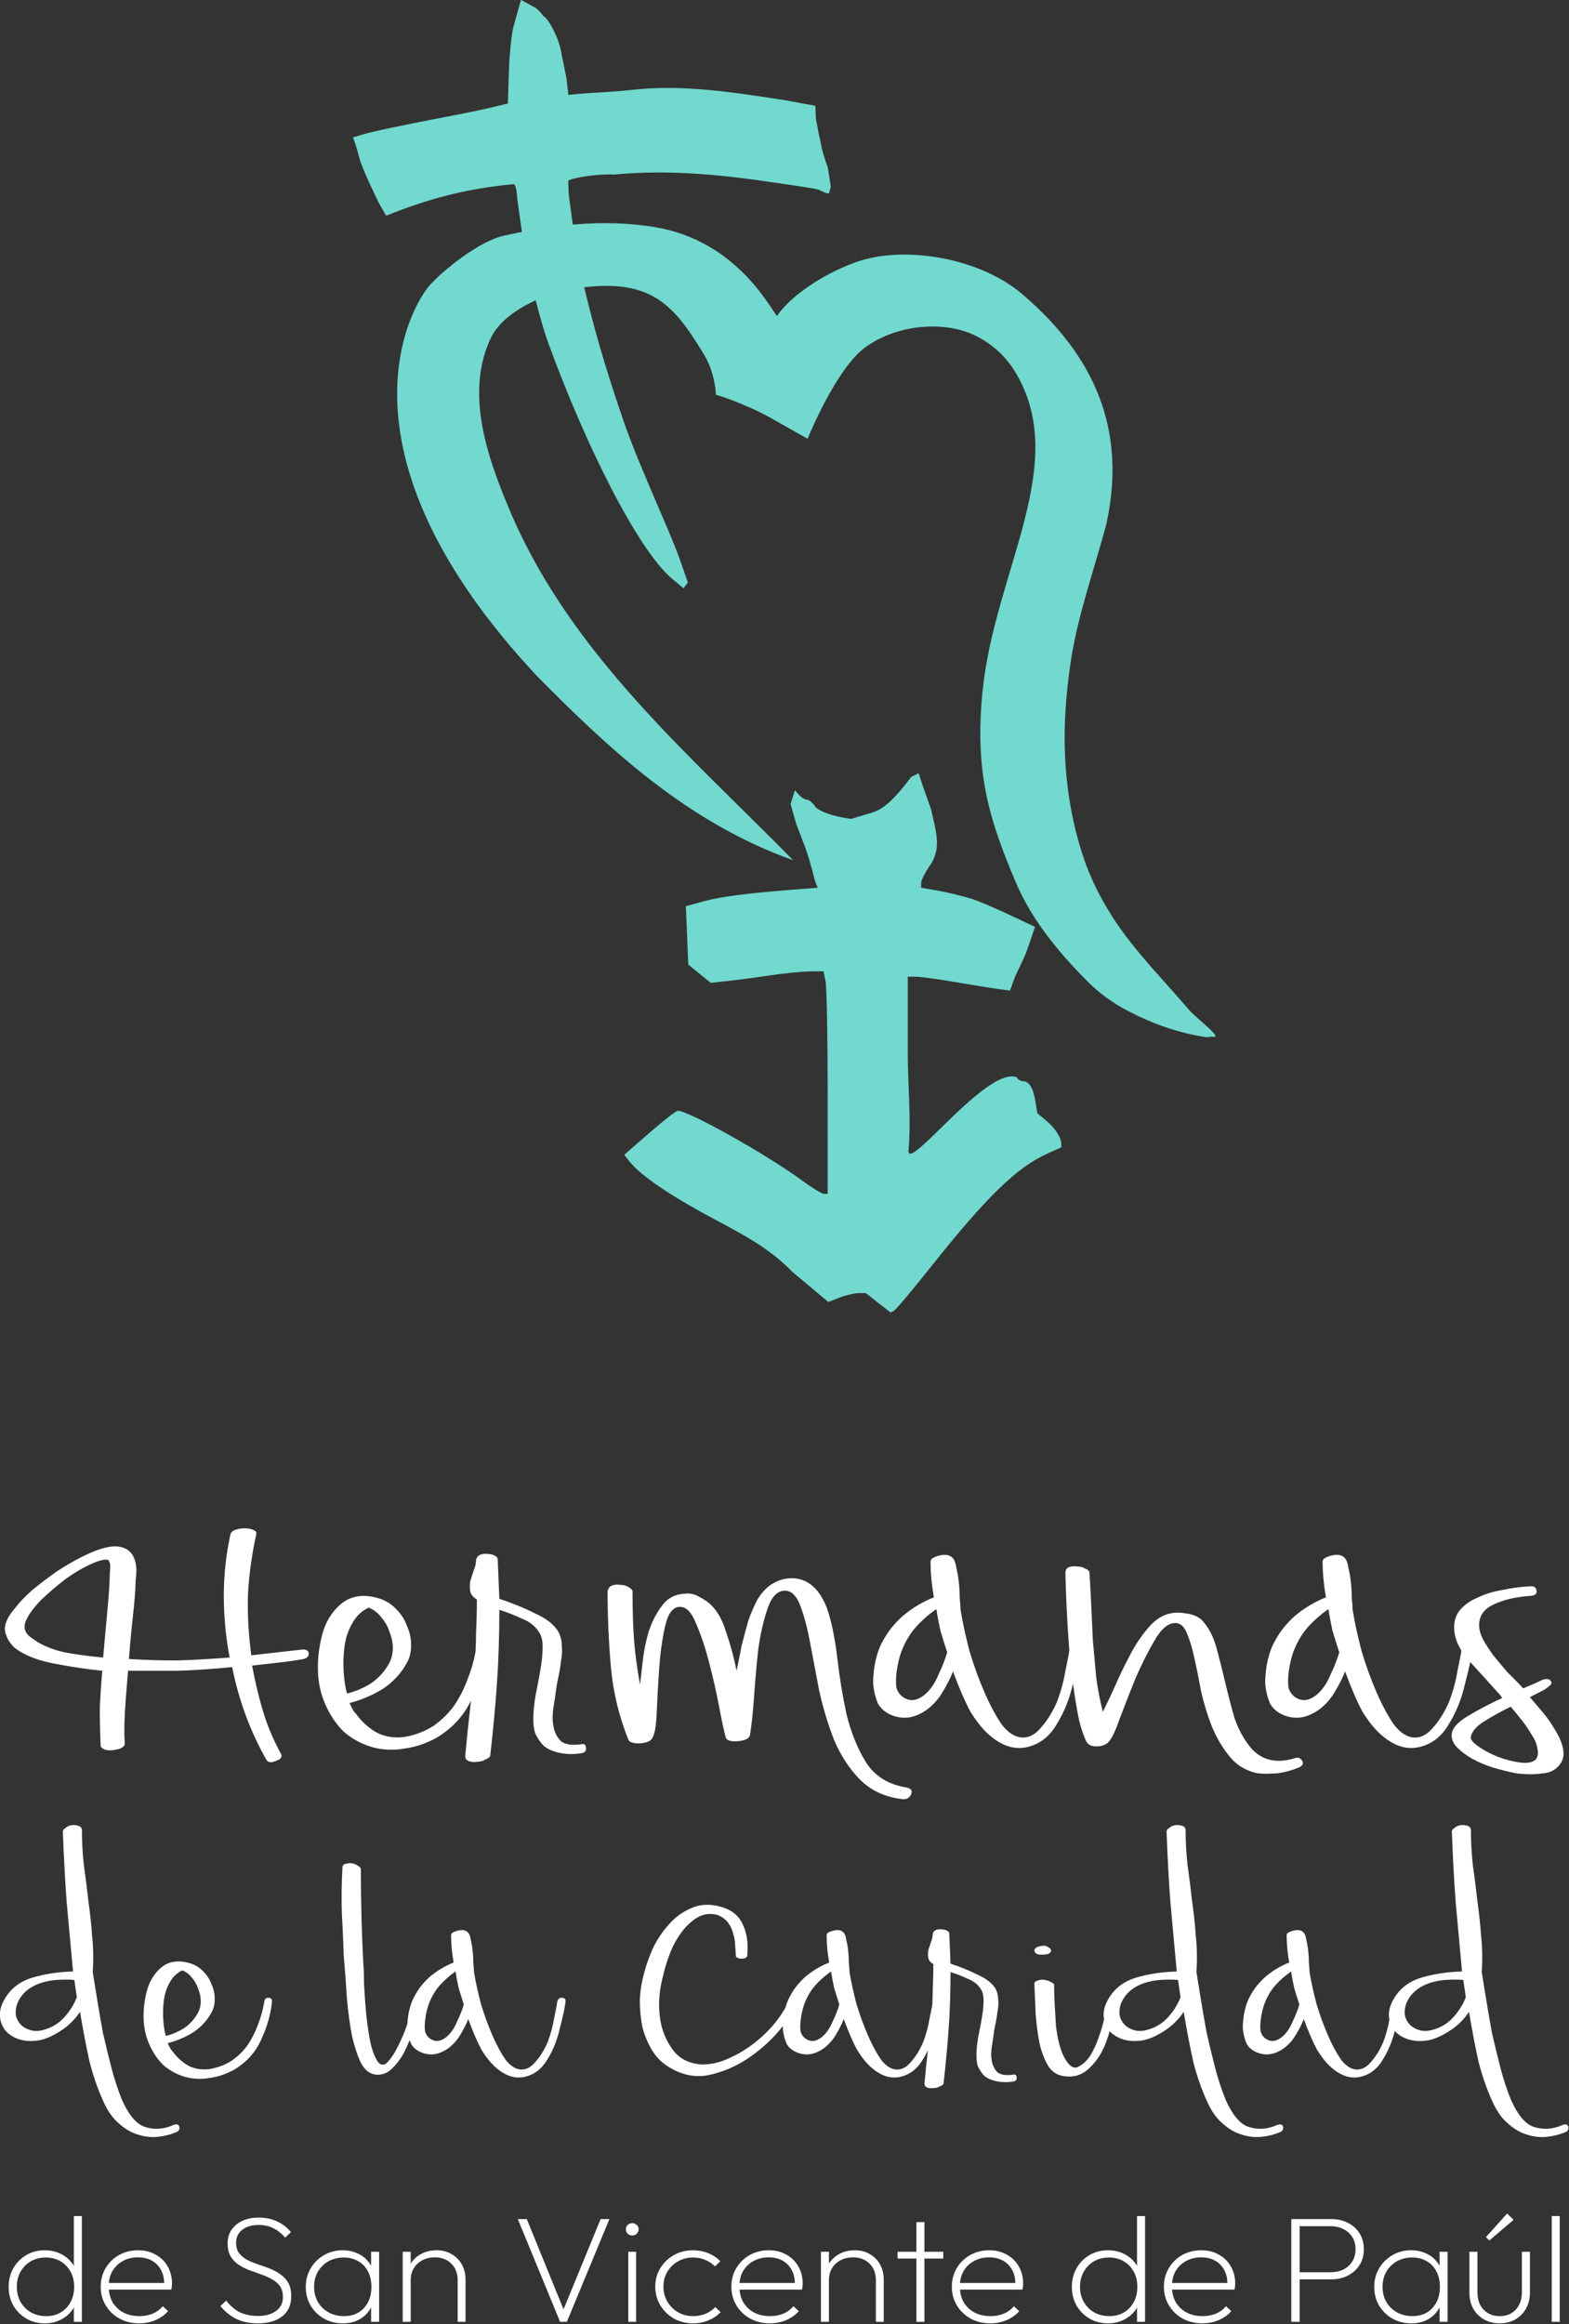
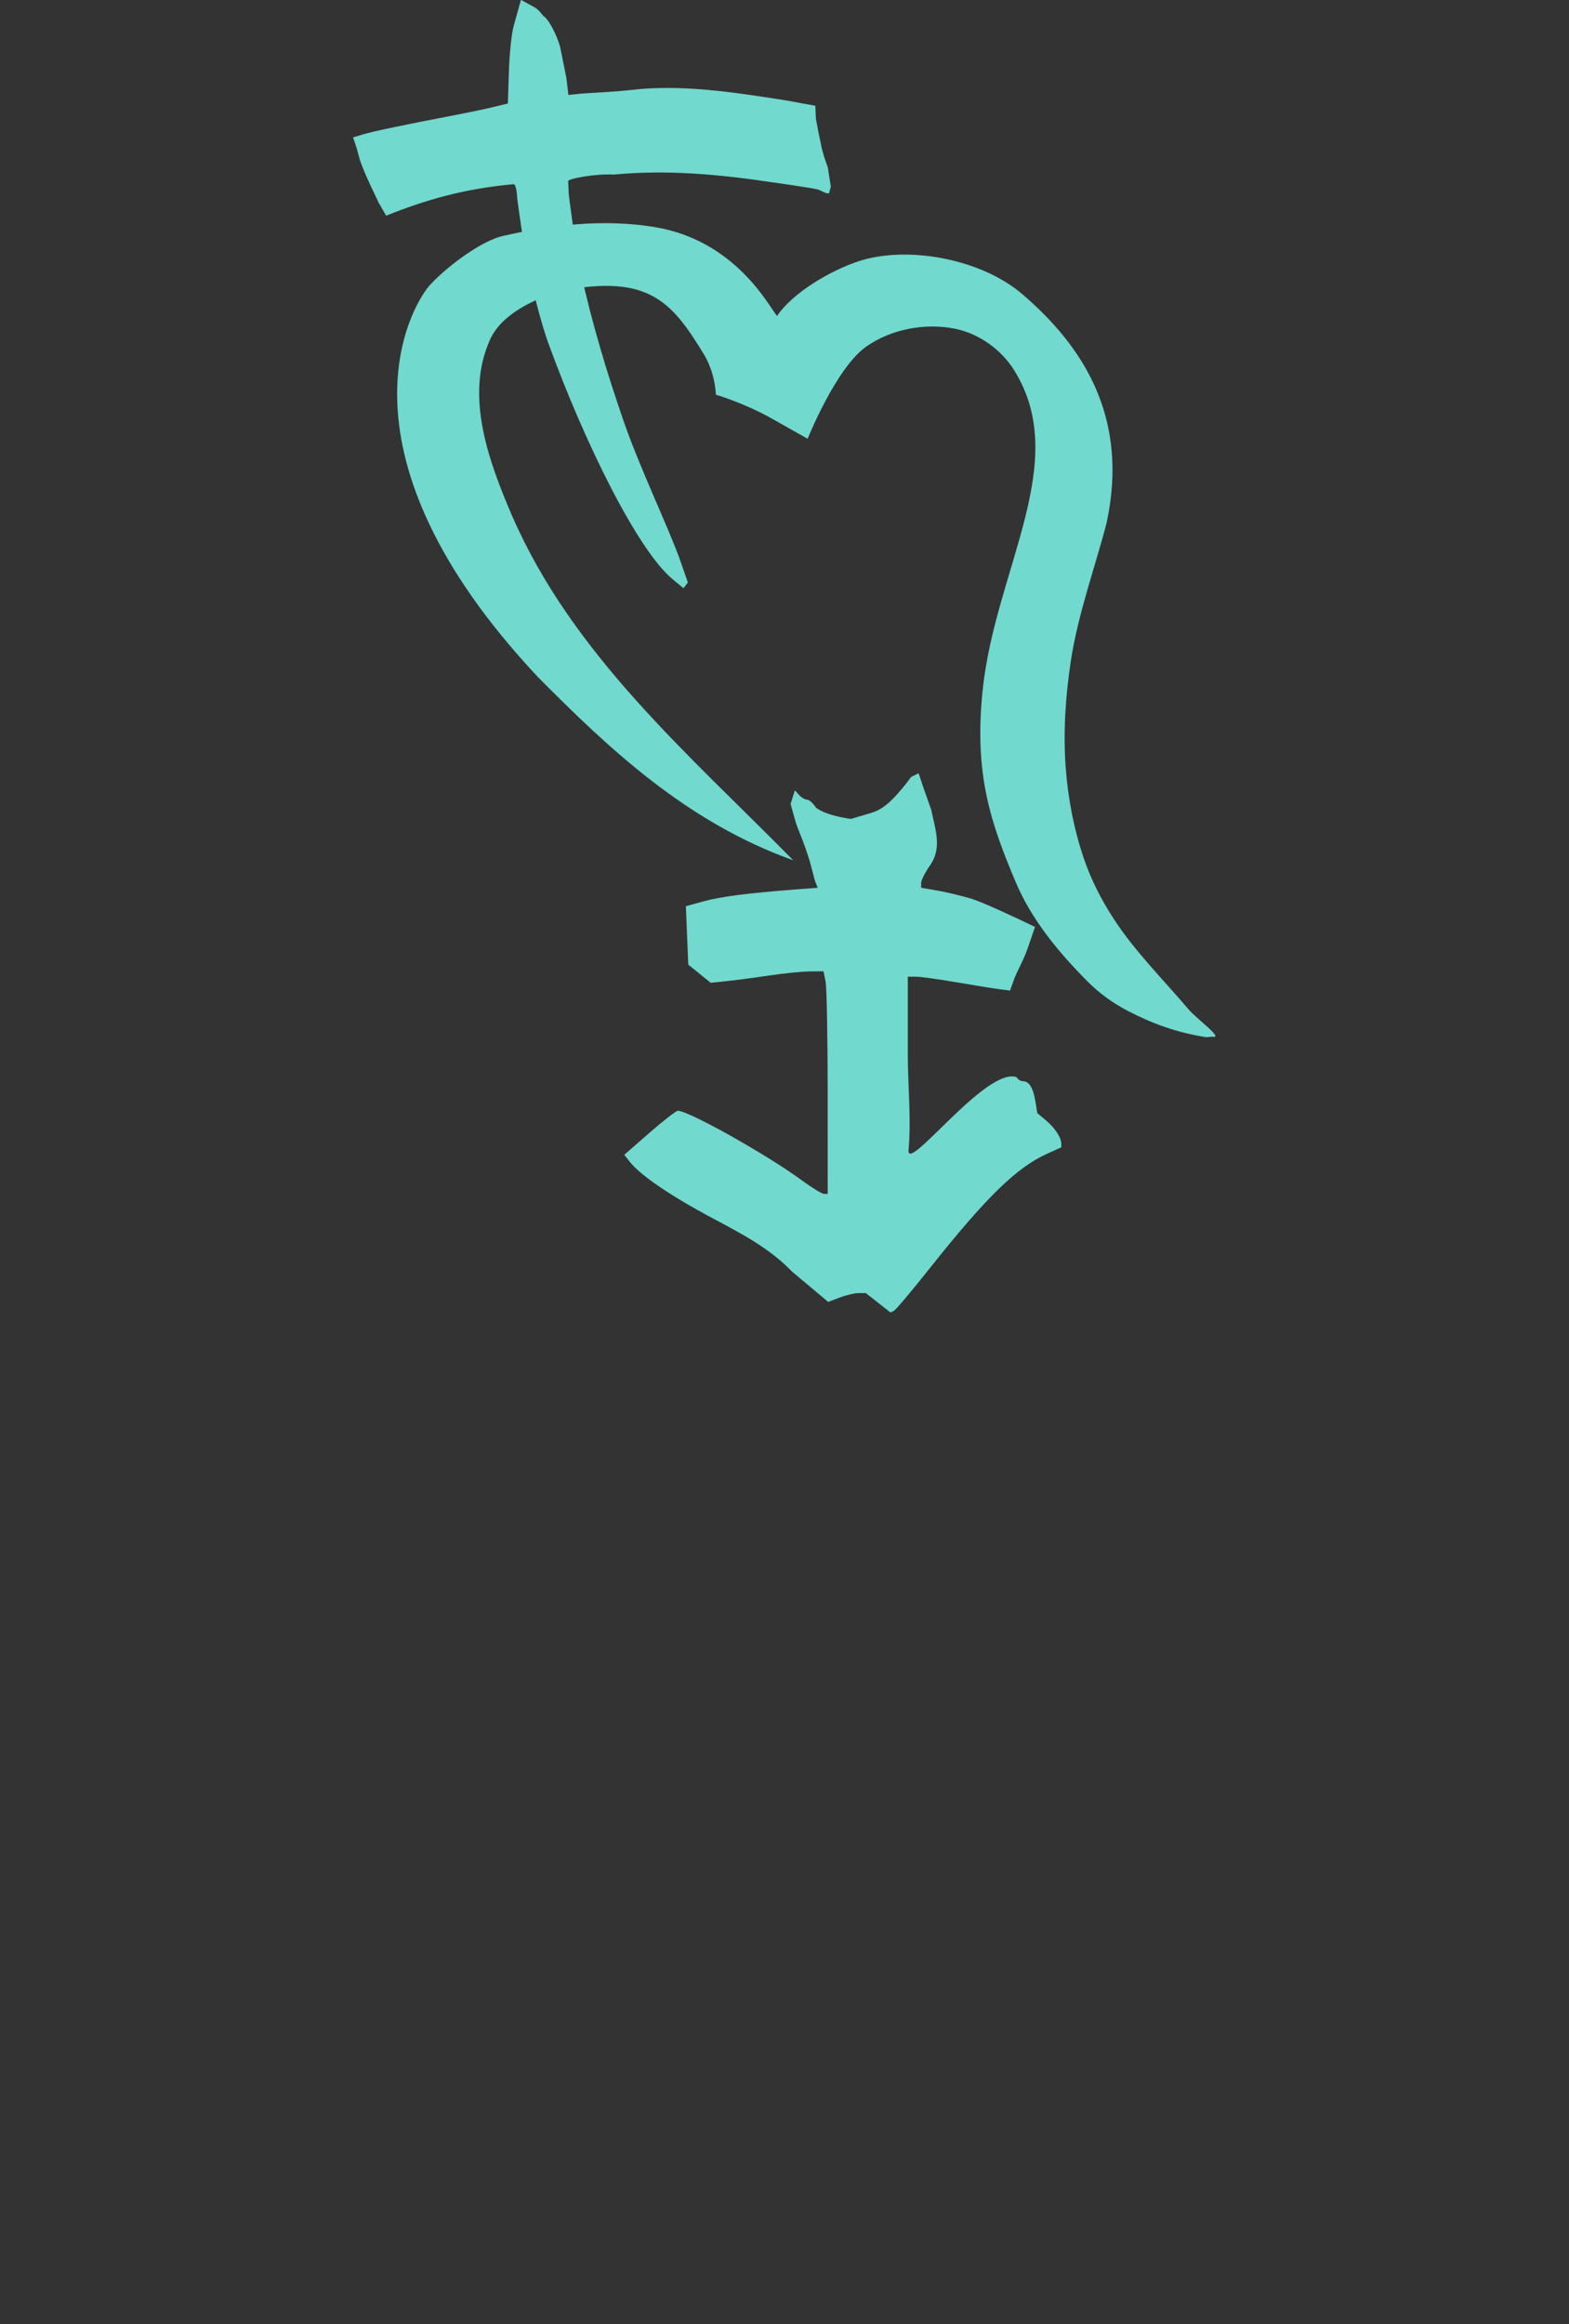
<svg xmlns="http://www.w3.org/2000/svg" xmlns:ns1="http://sodipodi.sourceforge.net/DTD/sodipodi-0.dtd" xmlns:ns2="http://www.inkscape.org/namespaces/inkscape" version="1.1" id="svg1" width="514.493" height="761.885" viewBox="0 0 514.493 761.885" ns1:docname="logotipo-hermanas-color-transparente-vertical.svg" ns2:version="1.3.2 (091e20e, 2023-11-25, custom)">
  <rect x="0" y="0" width="514.493" height="761.885" fill="#333333" stroke="none" />
  <defs id="defs1" />
  <ns1:namedview id="namedview1" pagecolor="#ffffff" bordercolor="#000000" borderopacity="0.25" ns2:showpageshadow="2" ns2:pageopacity="0.0" ns2:pagecheckerboard="true" ns2:deskcolor="#d1d1d1" ns2:zoom="0.72426352" ns2:cx="257.50296" ns2:cy="380.38641" ns2:window-width="1920" ns2:window-height="1009" ns2:window-x="-8" ns2:window-y="-8" ns2:window-maximized="1" ns2:current-layer="g1">
    <ns2:page x="0" y="0" ns2:label="1" id="page1" width="514.493" height="761.885" margin="0" bleed="0" />
  </ns1:namedview>
  <g id="g1" ns2:groupmode="layer" ns2:label="1" transform="translate(-139.604,-180.317)">
    <g id="g4" style="fill:#ffffff;fill-opacity:1">
      <path id="path1" d="m 346.434,305.211 c 3.035,-29.813 21.898,-56.098 7.836,-78.785 -3.172,-5.125 -8.567,-9 -14.297,-10.242 -7.383,-1.598 -15.996,-0.059 -22.235,4.386 -7.394,5.274 -14.336,22.606 -14.336,22.606 l -8.812,-4.969 c -6.844,-3.855 -13.738,-5.859 -13.738,-5.859 -0.364,-5.231 -2.114,-8.543 -3.063,-10.098 -7.762,-12.676 -13.426,-19.613 -34.793,-15.484 -6.953,1.988 -15.051,5.859 -17.773,12.164 -6.2,13.871 -0.192,29.957 5.418,43.062 14.933,34.371 43.523,58.754 69.214,84.84 -26.113,-9.316 -45.261,-27.359 -62.835,-45.09 -51.852,-55.289 -31.336,-90.844 -26.692,-96.187 3.231,-3.715 12.527,-11.223 18.606,-12.367 10.242,-2.297 23.656,-4.321 37.082,-2.032 19.734,3.364 27.906,19.489 29.851,21.824 4.059,-5.941 13.41,-11.261 20.086,-13.464 11.695,-3.856 29.887,-0.793 40.289,8.121 15.168,12.996 26.246,30.492 20.707,56.238 -2.594,10.09 -7.043,22.359 -8.793,33.906 -1.324,8.731 -1.922,17.657 -1.254,26.461 0.575,7.567 2.047,15.133 4.5,22.313 1.758,5.136 4.282,10.043 7.239,14.597 5.261,8.114 12.222,14.985 18.476,22.36 1.918,2.258 8.86,7.312 5.836,6.703 l -1.473,0.14 c -7.386,-1.156 -13.285,-3.359 -19.316,-6.48 -3.637,-1.883 -7.035,-4.344 -9.922,-7.25 -7.09,-7.125 -13.762,-15.172 -17.664,-24.434 -6.172,-14.644 -10.234,-26.449 -8.144,-46.98 z M 231.953,184.027 c 0,0 -0.125,-3.531 -0.926,-3.457 -12.117,1.121 -21.457,3.797 -31.312,7.75 l -1.86,-3.246 -2.148,-4.551 c -1.184,-2.503 -2.363,-5.441 -2.621,-6.527 -0.262,-1.09 -0.707,-2.641 -0.992,-3.453 l -0.524,-1.473 2.348,-0.715 c 2.477,-0.757 10.02,-2.347 21.644,-4.566 3.84,-0.734 8.583,-1.723 10.54,-2.199 l 3.562,-0.867 0.25,-7.871 c 0.137,-4.332 0.66,-9.356 1.164,-11.172 0.504,-1.813 1.121,-4.004 1.367,-4.871 l 0.446,-1.571 3.254,1.785 c 1.585,0.872 2.105,2.348 2.503,2.348 1.668,1.438 3.711,6.125 4.024,8.211 l 1.383,6.852 0.496,4.183 2.953,-0.297 c 1.625,-0.164 7.828,-0.41 12.164,-0.89 12.59,-1.535 25.703,0.562 38.203,2.496 l 7.426,1.359 0.137,3.156 0.734,3.934 c 0.687,2.746 0.445,3.289 2.211,8.094 l 0.726,4.73 -0.41,1.496 c -0.156,0.575 -2.136,-0.633 -2.8,-0.832 -0.668,-0.195 -5.473,-0.953 -10.676,-1.683 -13.157,-1.989 -26.227,-3.239 -39.492,-1.973 -4.547,-0.254 -11.25,0.996 -11.223,1.613 l 0.133,3.192 c 0,0 1.574,12.918 2.976,19.277 2.723,12.367 6.375,24.559 10.528,36.563 4.058,11.734 11.297,26.703 14.027,34.566 l 1.777,5.117 -0.539,0.695 -0.535,0.7 -2.656,-2.188 c -8.524,-7.023 -21.535,-33.195 -30.61,-58.105 -1.527,-4.199 -3.543,-11.84 -4.832,-17.867 -1.257,-5.86 -2.82,-17.743 -2.82,-17.743 z m 125.5,184.688 c -0.883,2.566 -2.664,5.73 -3.23,7.305 l -1.032,2.859 -2.515,-0.317 c -1.387,-0.175 -6.156,-0.945 -10.602,-1.707 -4.445,-0.765 -8.972,-1.39 -10.058,-1.39 h -1.973 v 20.113 c 0.094,7.246 0.824,15.274 0.187,22.5 -0.535,6.086 19.211,-20.668 26.61,-17.883 0.258,0.543 0.972,0.989 1.586,0.989 1.48,0 2.496,1.703 3.027,5.066 l 0.438,2.758 2.203,1.859 c 2.207,1.863 3.715,4.192 3.715,5.738 v 0.825 l -3.43,1.547 c -7.578,3.421 -14.992,10.644 -28.934,28.195 -4.386,5.527 -8.355,10.234 -8.816,10.465 l -0.84,0.414 -3.039,-2.383 -3.039,-2.387 h -1.785 c -0.981,0 -3.059,0.489 -4.617,1.086 l -2.836,1.086 -8.891,-7.445 c -5.605,-5.817 -12.457,-9.348 -19.57,-13.141 -10.426,-5.562 -17.754,-10.562 -20.399,-13.922 l -1.316,-1.675 6.203,-5.415 c 3.41,-2.98 6.551,-5.417 6.973,-5.417 2.664,0 21.847,10.757 30.465,17.082 2.515,1.847 4.988,3.363 5.488,3.363 h 0.914 l -0.004,-24.895 c -0.004,-13.695 -0.238,-26.011 -0.52,-27.371 l -0.507,-2.472 -3.383,0.027 c -1.86,0.016 -6.34,0.461 -9.949,1 -3.614,0.539 -8.332,1.164 -10.489,1.39 l -3.922,0.411 -2.761,-2.235 -2.762,-2.238 -0.594,-14.367 4.363,-1.199 c 4.208,-1.157 10.825,-2.012 22.524,-2.911 l 5.543,-0.425 -0.574,-1.461 c -0.301,-0.762 -0.434,-1.727 -1.434,-5.219 -1.461,-4.824 -2.941,-7.824 -3.414,-9.5 l -1.246,-4.418 0.527,-1.68 0.528,-1.683 1.046,1.152 c 0.579,0.633 1.461,1.152 1.965,1.152 0.504,0 1.481,0.879 2.172,1.95 2.145,1.648 5.996,2.382 8.61,2.777 l 5.046,-1.5 c 3.477,-1.031 5.985,-4.094 8.258,-6.852 l 1.524,-1.98 1.82,-0.906 c 0.961,3.019 2.039,6 3.105,8.984 1,4.961 2.75,9.363 -0.351,13.754 -1.172,1.687 -2.133,3.598 -2.133,4.246 v 1.184 l 3.981,0.683 c 2.187,0.379 6.062,1.313 8.613,2.078 3.418,1.192 10.18,4.336 15.418,6.871 z" style="fill:#71d9ce;fill-opacity:1;fill-rule:nonzero;stroke:none" transform="scale(1.333)" />
-       <path id="path2" d="m 127.539,620.254 c 0.313,1.93 0.676,4.18 1.094,6.754 0.418,2.57 0.887,5.281 1.406,8.129 0.625,2.758 1.305,5.558 2.031,8.406 0.731,2.848 1.618,5.559 2.66,8.133 1.77,3.949 3.75,6.199 5.938,6.75 2.187,0.644 4.43,0.461 6.723,-0.551 0.73,-0.273 1.199,-0.184 1.406,0.277 0.207,0.551 0.051,1.012 -0.469,1.379 -1.457,0.641 -3.023,1.055 -4.687,1.239 -1.668,0.183 -3.336,0 -5.004,-0.551 -1.563,-0.457 -3.075,-1.332 -4.532,-2.617 -1.46,-1.196 -2.71,-2.895 -3.753,-5.102 -1.457,-3.121 -2.657,-6.523 -3.594,-10.195 -0.832,-3.77 -1.613,-7.856 -2.344,-12.266 -1.355,2.02 -3.023,3.629 -5.004,4.824 -1.875,1.192 -3.594,1.926 -5.156,2.203 -1.774,0.278 -3.387,0.184 -4.848,-0.277 -1.351,-0.457 -2.449,-1.148 -3.281,-2.066 -0.832,-1.008 -1.301,-2.203 -1.406,-3.582 -0.106,-1.379 0.312,-2.848 1.25,-4.411 1.461,-2.48 3.699,-4.179 6.722,-5.097 3.125,-0.922 6.461,-1.426 10.004,-1.516 -0.523,-5.699 -1.043,-11.394 -1.566,-17.09 -0.414,-5.699 -0.727,-11.484 -0.938,-17.367 0,-0.273 0.211,-0.551 0.625,-0.824 0.418,-0.367 0.887,-0.598 1.411,-0.691 0.625,-0.09 1.195,-0.043 1.718,0.14 0.52,0.09 0.832,0.41 0.938,0.965 0,2.938 0.156,5.832 0.469,8.68 0.418,2.847 0.781,5.742 1.093,8.683 0.418,2.848 0.731,5.742 0.938,8.684 0.312,2.937 0.363,5.926 0.156,8.957 z m -4.531,1.93 c -1.356,-0.094 -2.762,-0.094 -4.223,0 -1.457,0.089 -2.863,0.367 -4.219,0.824 -2.812,1.012 -4.691,2.711 -5.628,5.101 -0.313,0.918 -0.415,1.836 -0.313,2.754 0.211,0.922 0.625,1.703 1.25,2.344 0.625,0.645 1.461,1.102 2.504,1.379 1.039,0.277 2.238,0.184 3.594,-0.277 1.769,-0.551 3.281,-1.516 4.531,-2.891 1.355,-1.473 2.398,-3.125 3.129,-4.965 z m 48.609,5.511 c -0.312,3.032 -1.199,6.11 -2.656,9.235 -1.356,3.031 -3.543,5.465 -6.566,7.304 -1.981,1.102 -4.012,1.789 -6.094,2.067 -2.086,0.367 -4.117,0.273 -6.098,-0.278 -1.875,-0.55 -3.594,-1.468 -5.156,-2.753 -1.461,-1.379 -2.66,-3.125 -3.598,-5.239 -0.937,-2.113 -1.406,-4.41 -1.406,-6.89 0,-2.481 0.367,-4.871 1.094,-7.168 0.73,-2.114 1.929,-3.813 3.597,-5.098 1.77,-1.285 3.957,-1.563 6.563,-0.828 1.355,0.367 2.504,1.058 3.441,2.07 0.938,0.918 1.614,1.973 2.032,3.168 0.519,1.102 0.781,2.297 0.781,3.582 0,1.289 -0.262,2.391 -0.781,3.309 -1.043,1.929 -2.5,3.539 -4.379,4.824 -1.875,1.195 -4.012,2.113 -6.407,2.754 0.207,0.461 0.414,0.875 0.625,1.242 0.207,0.367 0.418,0.645 0.625,0.828 1.145,1.559 2.5,2.754 4.063,3.582 1.562,0.735 3.285,0.965 5.16,0.688 1.981,-0.367 3.75,-1.055 5.313,-2.067 1.562,-1.101 2.867,-2.386 3.91,-3.859 1.039,-1.563 1.875,-3.215 2.5,-4.961 0.73,-1.836 1.25,-3.719 1.562,-5.648 0.106,-0.739 0.469,-1.059 1.094,-0.965 0.625,0 0.887,0.367 0.781,1.101 z m -18.133,2.481 c 0.418,-0.828 0.629,-1.746 0.629,-2.758 0,-1.008 -0.211,-2.02 -0.629,-3.031 -0.312,-1.012 -0.832,-1.93 -1.562,-2.754 -0.625,-0.828 -1.406,-1.426 -2.344,-1.793 -1.355,0.644 -2.394,1.652 -3.125,3.031 -0.73,1.285 -1.199,2.711 -1.406,4.274 -0.211,1.562 -0.262,3.167 -0.156,4.824 0.101,1.558 0.312,2.894 0.625,3.996 1.562,-0.367 3.074,-1.012 4.531,-1.93 1.461,-1.012 2.605,-2.297 3.437,-3.859 z m 35.797,-14.059 c -0.105,-3.488 -0.261,-6.98 -0.469,-10.472 -0.105,-3.493 -0.054,-7.168 0.157,-11.024 0,-0.555 0.258,-0.875 0.781,-0.965 0.52,-0.183 1.043,-0.23 1.562,-0.14 0.52,0.093 0.989,0.277 1.407,0.55 0.523,0.278 0.781,0.598 0.781,0.965 0,3.953 0.055,7.903 0.156,11.856 0.106,3.855 0.262,7.761 0.469,11.711 0.105,1.011 0.156,2.574 0.156,4.687 0.106,2.02 0.262,4.227 0.469,6.613 0.211,2.297 0.523,4.594 0.938,6.891 0.417,2.207 1.042,4 1.878,5.375 0.52,0.828 1.196,1.059 2.032,0.691 0.73,-0.644 1.457,-1.562 2.187,-2.757 0.731,-1.286 1.406,-2.664 2.031,-4.133 0.625,-1.473 1.149,-2.942 1.563,-4.41 0.418,-1.563 0.73,-2.895 0.937,-3.996 0.106,-0.739 0.469,-1.059 1.098,-0.965 0.727,0.09 0.988,0.457 0.781,1.101 -0.211,1.196 -0.625,2.848 -1.254,4.961 -0.519,2.02 -1.25,4.043 -2.187,6.063 -0.832,1.929 -1.926,3.586 -3.281,4.961 -1.25,1.379 -2.711,1.976 -4.375,1.793 -1.461,-0.184 -2.66,-1.149 -3.598,-2.895 -0.832,-1.746 -1.562,-3.949 -2.188,-6.613 -0.519,-2.758 -0.937,-5.836 -1.25,-9.235 -0.207,-3.492 -0.468,-7.027 -0.781,-10.613 z m 50.176,25.496 c -1.355,2.391 -3.23,3.86 -5.629,4.41 -2.398,0.551 -4.793,-0.23 -7.191,-2.343 -1.145,-1.008 -2.293,-2.434 -3.438,-4.27 -1.043,-1.93 -2.137,-4.457 -3.281,-7.582 -0.523,1.289 -1.148,2.527 -1.875,3.723 -0.629,1.101 -1.41,2.066 -2.348,2.894 -0.937,0.828 -1.98,1.422 -3.125,1.789 -1.144,0.371 -2.343,0.371 -3.593,0 -1.461,-0.457 -2.504,-1.238 -3.129,-2.339 -0.52,-1.196 -0.832,-2.481 -0.938,-3.86 0,-1.469 0.156,-2.894 0.469,-4.273 0.312,-1.379 0.73,-2.528 1.25,-3.446 0.941,-1.836 2.242,-3.492 3.91,-4.961 1.77,-1.468 3.699,-2.617 5.781,-3.445 -0.207,-1.195 -0.363,-2.344 -0.468,-3.445 -0.102,-1.102 -0.157,-2.203 -0.157,-3.309 0,-0.457 0.575,-0.824 1.719,-1.101 1.148,-0.278 1.981,-0.09 2.504,0.55 0.312,0.368 0.52,0.965 0.625,1.793 0.207,0.825 0.363,1.747 0.469,2.754 0.101,0.922 0.156,1.887 0.156,2.895 0.102,0.918 0.156,1.656 0.156,2.207 0.418,2.48 0.988,5.098 1.719,7.855 0.832,2.754 1.769,5.329 2.812,7.715 1.043,2.391 2.137,4.41 3.286,6.067 1.25,1.562 2.55,2.343 3.906,2.343 1.25,0 2.394,-0.644 3.437,-1.929 1.149,-1.289 2.137,-2.895 2.973,-4.825 0.727,-1.929 1.25,-3.859 1.563,-5.789 0.414,-1.929 0.675,-3.308 0.781,-4.132 0.207,-0.739 0.625,-1.059 1.25,-0.965 0.625,0 0.887,0.367 0.781,1.101 -0.207,1.563 -0.676,3.723 -1.406,6.477 -0.625,2.758 -1.617,5.238 -2.969,7.441 z m -29.074,-13.918 c -0.211,0.461 -0.418,1.102 -0.625,1.93 -0.211,0.828 -0.367,1.699 -0.469,2.617 -0.105,0.918 -0.105,1.793 0,2.621 0.207,0.735 0.625,1.332 1.25,1.789 0.832,0.551 1.668,0.692 2.5,0.414 0.832,-0.277 1.617,-0.828 2.344,-1.652 0.73,-0.828 1.355,-1.887 1.875,-3.172 0.625,-1.285 1.148,-2.617 1.566,-3.996 -0.418,-1.285 -0.836,-2.617 -1.254,-3.996 -0.312,-1.379 -0.57,-2.758 -0.781,-4.133 -1.457,1.008 -2.762,2.156 -3.906,3.445 -1.043,1.192 -1.875,2.571 -2.5,4.133 z m 75.34,-11.578 c 0,-0.64 -0.055,-1.422 -0.157,-2.34 0,-1.011 -0.156,-1.976 -0.468,-2.894 -0.211,-1.012 -0.625,-1.93 -1.25,-2.758 -0.625,-0.828 -1.512,-1.469 -2.66,-1.93 -1.77,-0.457 -3.438,-0.23 -5,0.692 -1.461,0.918 -2.762,2.156 -3.907,3.718 -1.148,1.563 -2.086,3.309 -2.816,5.239 -0.727,1.929 -1.25,3.629 -1.563,5.097 -1.043,3.77 -1.3,7.399 -0.781,10.887 0.418,2.758 1.461,5.285 3.125,7.582 1.668,2.203 4.066,3.399 7.192,3.582 2.187,0 4.374,-0.504 6.566,-1.515 2.293,-1.012 4.426,-2.297 6.406,-3.86 1.981,-1.562 3.699,-3.262 5.16,-5.097 1.457,-1.84 2.551,-3.629 3.282,-5.375 0.418,-0.461 0.832,-0.598 1.25,-0.415 0.523,0.094 0.73,0.461 0.625,1.102 -0.731,1.93 -2.188,4.227 -4.375,6.891 -2.188,2.574 -4.793,4.871 -7.817,6.89 -2.918,1.93 -6.097,3.262 -9.535,3.996 -3.332,0.645 -6.617,-0.043 -9.848,-2.066 -1.668,-1.012 -3.019,-2.387 -4.062,-4.133 -1.043,-1.746 -1.824,-3.629 -2.344,-5.652 -0.418,-2.113 -0.625,-4.317 -0.625,-6.613 0.102,-2.297 0.469,-4.547 1.094,-6.754 0.414,-1.653 1.094,-3.582 2.031,-5.789 1.043,-2.204 2.344,-4.18 3.906,-5.926 1.563,-1.836 3.442,-3.215 5.629,-4.133 2.188,-1.012 4.688,-1.102 7.5,-0.277 2.504,0.734 4.223,2.16 5.16,4.273 1.043,2.113 1.407,4.731 1.094,7.856 -0.312,0.46 -0.887,0.644 -1.719,0.55 -0.73,-0.09 -1.093,-0.367 -1.093,-0.828 z m 46.109,25.496 c -1.355,2.391 -3.23,3.86 -5.625,4.41 -2.398,0.551 -4.797,-0.23 -7.191,-2.343 -1.149,-1.008 -2.293,-2.434 -3.438,-4.27 -1.043,-1.93 -2.137,-4.457 -3.285,-7.582 -0.52,1.289 -1.145,2.527 -1.875,3.723 -0.625,1.101 -1.406,2.066 -2.344,2.894 -0.937,0.828 -1.98,1.422 -3.125,1.789 -1.148,0.371 -2.347,0.371 -3.597,0 -1.457,-0.457 -2.5,-1.238 -3.125,-2.339 -0.52,-1.196 -0.832,-2.481 -0.938,-3.86 0,-1.469 0.156,-2.894 0.469,-4.273 0.312,-1.379 0.73,-2.528 1.25,-3.446 0.937,-1.836 2.242,-3.492 3.906,-4.961 1.774,-1.468 3.699,-2.617 5.785,-3.445 -0.207,-1.195 -0.363,-2.344 -0.469,-3.445 -0.105,-1.102 -0.156,-2.203 -0.156,-3.309 0,-0.457 0.574,-0.824 1.719,-1.101 1.145,-0.278 1.98,-0.09 2.5,0.55 0.312,0.368 0.523,0.965 0.625,1.793 0.211,0.825 0.367,1.747 0.469,2.754 0.105,0.922 0.156,1.887 0.156,2.895 0.105,0.918 0.156,1.656 0.156,2.207 0.418,2.48 0.992,5.098 1.723,7.855 0.832,2.754 1.769,5.329 2.812,7.715 1.043,2.391 2.137,4.41 3.282,6.067 1.25,1.562 2.554,2.343 3.906,2.343 1.254,0 2.398,-0.644 3.441,-1.929 1.145,-1.289 2.137,-2.895 2.969,-4.825 0.73,-1.929 1.25,-3.859 1.563,-5.789 0.417,-1.929 0.679,-3.308 0.781,-4.132 0.211,-0.739 0.625,-1.059 1.25,-0.965 0.625,0 0.886,0.367 0.781,1.101 -0.207,1.563 -0.676,3.723 -1.406,6.477 -0.625,2.758 -1.613,5.238 -2.969,7.441 z m -29.074,-13.918 c -0.207,0.461 -0.414,1.102 -0.625,1.93 -0.207,0.828 -0.363,1.699 -0.469,2.617 -0.102,0.918 -0.102,1.793 0,2.621 0.211,0.735 0.625,1.332 1.25,1.789 0.836,0.551 1.668,0.692 2.504,0.414 0.832,-0.277 1.613,-0.828 2.344,-1.652 0.73,-0.828 1.355,-1.887 1.875,-3.172 0.625,-1.285 1.144,-2.617 1.562,-3.996 -0.418,-1.285 -0.832,-2.617 -1.25,-3.996 -0.312,-1.379 -0.574,-2.758 -0.781,-4.133 -1.461,1.008 -2.762,2.156 -3.906,3.445 -1.043,1.192 -1.879,2.571 -2.504,4.133 z m 35.797,-9.507 c 2.5,0.824 4.738,1.742 6.718,2.753 2.086,0.918 3.543,2.067 4.379,3.446 0.414,0.828 0.625,1.699 0.625,2.621 0.102,0.918 0.051,1.883 -0.156,2.89 -0.105,1.012 -0.262,1.977 -0.469,2.895 -0.211,0.922 -0.367,1.793 -0.468,2.621 -0.106,0.824 -0.262,1.883 -0.469,3.168 -0.211,1.285 -0.211,2.48 0,3.582 0.207,1.106 0.676,2.024 1.406,2.758 0.832,0.644 2.137,0.828 3.906,0.551 0.52,-0.09 0.782,0.136 0.782,0.691 0.105,0.457 -0.106,0.777 -0.625,0.961 -1.457,0.277 -2.864,0.277 -4.219,0 -1.356,-0.273 -2.399,-0.734 -3.129,-1.375 -0.625,-0.645 -1.145,-1.426 -1.563,-2.344 -0.312,-1.011 -0.414,-2.297 -0.312,-3.859 0.105,-1.469 0.312,-2.942 0.625,-4.41 0.312,-1.563 0.574,-2.985 0.781,-4.274 0.211,-1.375 0.313,-2.617 0.313,-3.718 0,-1.102 -0.207,-1.977 -0.625,-2.622 -0.727,-1.191 -1.821,-2.066 -3.282,-2.617 -1.355,-0.64 -2.761,-1.195 -4.218,-1.652 0,4.961 -0.157,9.644 -0.469,14.055 -0.313,4.41 -0.731,8.867 -1.254,13.371 -0.102,0.273 -0.414,0.504 -0.937,0.687 -0.415,0.278 -0.938,0.414 -1.563,0.414 -0.52,0.09 -1.043,0.047 -1.562,-0.136 -0.418,-0.184 -0.625,-0.508 -0.625,-0.965 0.312,-3.403 0.625,-6.434 0.937,-9.098 0.313,-2.758 0.574,-5.281 0.781,-7.578 0.211,-2.297 0.313,-4.457 0.313,-6.481 0.105,-2.019 0.156,-4.085 0.156,-6.199 -0.727,-0.461 -1.144,-0.965 -1.25,-1.515 -0.105,-0.645 -0.105,-1.289 0,-1.93 0.211,-0.645 0.418,-1.285 0.625,-1.93 0.313,-0.734 0.469,-1.426 0.469,-2.066 0.105,-0.461 0.367,-0.781 0.781,-0.965 0.523,-0.184 0.992,-0.23 1.406,-0.141 0.524,0 0.942,0.094 1.254,0.278 0.414,0.183 0.625,0.414 0.625,0.687 z m 20.633,5.234 v -0.414 c 0.101,-0.367 0.414,-0.594 0.937,-0.688 0.52,-0.183 1.039,-0.23 1.563,-0.136 0.624,0.089 1.144,0.273 1.562,0.55 0.52,0.184 0.781,0.414 0.781,0.688 0,1.473 0.051,3.125 0.157,4.961 0.105,1.746 0.207,3.492 0.312,5.238 0.207,1.652 0.52,3.262 0.938,4.824 0.417,1.469 0.937,2.664 1.562,3.582 1.043,1.563 2.031,2.067 2.973,1.516 1.144,-0.551 2.132,-1.469 2.968,-2.754 0.832,-1.379 1.512,-2.851 2.032,-4.41 0.625,-1.656 1.093,-3.262 1.406,-4.824 0.312,-1.657 0.574,-2.989 0.781,-3.996 0.106,-0.739 0.469,-1.059 1.094,-0.965 0.625,0 0.887,0.367 0.781,1.101 -0.101,1.379 -0.414,3.168 -0.937,5.375 -0.414,2.114 -1.094,4.18 -2.032,6.2 -0.937,1.929 -2.187,3.585 -3.75,4.964 -1.562,1.375 -3.441,1.93 -5.628,1.653 -1.77,-0.184 -3.126,-1.012 -4.063,-2.481 -0.937,-1.562 -1.668,-3.445 -2.187,-5.652 -0.418,-2.203 -0.731,-4.547 -0.938,-7.027 -0.105,-2.571 -0.211,-5.008 -0.312,-7.305 z m 1.718,-7.442 c -1.043,0 -1.617,-0.32 -1.718,-0.964 0,-0.735 0.781,-1.149 2.343,-1.239 0.414,0 0.781,0.137 1.094,0.411 0.418,0.183 0.625,0.414 0.625,0.691 0.105,0.273 -0.051,0.551 -0.469,0.828 -0.312,0.184 -0.937,0.273 -1.875,0.273 z m 38.137,4.274 c 0.312,1.93 0.68,4.18 1.094,6.754 0.418,2.57 0.886,5.281 1.41,8.129 0.625,2.758 1.301,5.558 2.031,8.406 0.727,2.848 1.613,5.559 2.656,8.133 1.77,3.949 3.75,6.199 5.938,6.75 2.191,0.644 4.43,0.461 6.723,-0.551 0.73,-0.273 1.199,-0.184 1.406,0.277 0.211,0.551 0.054,1.012 -0.469,1.379 -1.457,0.641 -3.02,1.055 -4.687,1.239 -1.668,0.183 -3.336,0 -5.004,-0.551 -1.563,-0.457 -3.075,-1.332 -4.532,-2.617 -1.461,-1.196 -2.711,-2.895 -3.75,-5.102 -1.461,-3.121 -2.66,-6.523 -3.597,-10.195 -0.832,-3.77 -1.614,-7.856 -2.344,-12.266 -1.356,2.02 -3.023,3.629 -5,4.824 -1.879,1.192 -3.598,1.926 -5.16,2.203 -1.77,0.278 -3.387,0.184 -4.844,-0.277 -1.355,-0.457 -2.449,-1.148 -3.285,-2.066 -0.832,-1.008 -1.301,-2.203 -1.406,-3.582 -0.106,-1.379 0.312,-2.848 1.25,-4.411 1.461,-2.48 3.699,-4.179 6.722,-5.097 3.125,-0.922 6.461,-1.426 10.004,-1.516 -0.523,-5.699 -1.043,-11.394 -1.562,-17.09 -0.418,-5.699 -0.731,-11.484 -0.938,-17.367 0,-0.273 0.207,-0.551 0.625,-0.824 0.414,-0.367 0.883,-0.598 1.406,-0.691 0.625,-0.09 1.2,-0.043 1.719,0.14 0.52,0.09 0.832,0.41 0.938,0.965 0,2.938 0.156,5.832 0.468,8.68 0.418,2.847 0.782,5.742 1.094,8.683 0.418,2.848 0.731,5.742 0.938,8.684 0.312,2.937 0.367,5.926 0.156,8.957 z m -4.531,1.93 c -1.356,-0.094 -2.762,-0.094 -4.223,0 -1.457,0.089 -2.863,0.367 -4.219,0.824 -2.812,1.012 -4.687,2.711 -5.625,5.101 -0.312,0.918 -0.418,1.836 -0.312,2.754 0.207,0.922 0.625,1.703 1.25,2.344 0.625,0.645 1.457,1.102 2.5,1.379 1.043,0.277 2.238,0.184 3.594,-0.277 1.773,-0.551 3.281,-1.516 4.535,-2.891 1.351,-1.473 2.394,-3.125 3.125,-4.965 z M 445,641.613 c -1.355,2.391 -3.23,3.86 -5.629,4.41 -2.398,0.551 -4.793,-0.23 -7.191,-2.343 -1.145,-1.008 -2.293,-2.434 -3.438,-4.27 -1.043,-1.93 -2.137,-4.457 -3.281,-7.582 -0.523,1.289 -1.149,2.527 -1.875,3.723 -0.629,1.101 -1.41,2.066 -2.348,2.894 -0.937,0.828 -1.98,1.422 -3.125,1.789 -1.144,0.371 -2.343,0.371 -3.593,0 -1.461,-0.457 -2.504,-1.238 -3.129,-2.339 -0.52,-1.196 -0.832,-2.481 -0.938,-3.86 0,-1.469 0.156,-2.894 0.469,-4.273 0.312,-1.379 0.73,-2.528 1.25,-3.446 0.941,-1.836 2.242,-3.492 3.91,-4.961 1.77,-1.468 3.699,-2.617 5.781,-3.445 -0.207,-1.195 -0.363,-2.344 -0.468,-3.445 -0.102,-1.102 -0.157,-2.203 -0.157,-3.309 0,-0.457 0.574,-0.824 1.719,-1.101 1.148,-0.278 1.981,-0.09 2.504,0.55 0.312,0.368 0.519,0.965 0.625,1.793 0.207,0.825 0.363,1.747 0.469,2.754 0.105,0.922 0.156,1.887 0.156,2.895 0.105,0.918 0.156,1.656 0.156,2.207 0.418,2.48 0.988,5.098 1.719,7.855 0.832,2.754 1.773,5.329 2.812,7.715 1.043,2.391 2.137,4.41 3.286,6.067 1.25,1.562 2.55,2.343 3.906,2.343 1.25,0 2.398,-0.644 3.437,-1.929 1.149,-1.289 2.137,-2.895 2.973,-4.825 0.727,-1.929 1.25,-3.859 1.562,-5.789 0.415,-1.929 0.676,-3.308 0.782,-4.132 0.207,-0.739 0.625,-1.059 1.25,-0.965 0.625,0 0.886,0.367 0.781,1.101 -0.207,1.563 -0.676,3.723 -1.406,6.477 -0.625,2.758 -1.617,5.238 -2.969,7.441 z m -29.074,-13.918 c -0.211,0.461 -0.418,1.102 -0.625,1.93 -0.211,0.828 -0.367,1.699 -0.469,2.617 -0.105,0.918 -0.105,1.793 0,2.621 0.207,0.735 0.625,1.332 1.25,1.789 0.832,0.551 1.668,0.692 2.5,0.414 0.836,-0.277 1.617,-0.828 2.344,-1.652 0.73,-0.828 1.355,-1.887 1.875,-3.172 0.629,-1.285 1.148,-2.617 1.566,-3.996 -0.418,-1.285 -0.836,-2.617 -1.25,-3.996 -0.316,-1.379 -0.574,-2.758 -0.785,-4.133 -1.457,1.008 -2.758,2.156 -3.906,3.445 -1.043,1.192 -1.875,2.571 -2.5,4.133 z m 53.301,-7.441 c 0.312,1.93 0.675,4.18 1.093,6.754 0.418,2.57 0.887,5.281 1.407,8.129 0.625,2.758 1.3,5.558 2.031,8.406 0.73,2.848 1.617,5.559 2.656,8.133 1.774,3.949 3.754,6.199 5.941,6.75 2.188,0.644 4.43,0.461 6.723,-0.551 0.727,-0.273 1.195,-0.184 1.406,0.277 0.207,0.551 0.051,1.012 -0.468,1.379 -1.461,0.641 -3.024,1.055 -4.692,1.239 -1.668,0.183 -3.332,0 -5,-0.551 -1.562,-0.457 -3.074,-1.332 -4.535,-2.617 -1.457,-1.196 -2.707,-2.895 -3.75,-5.102 -1.457,-3.121 -2.656,-6.523 -3.594,-10.195 -0.836,-3.77 -1.617,-7.856 -2.347,-12.266 -1.352,2.02 -3.02,3.629 -5,4.824 -1.875,1.192 -3.594,1.926 -5.157,2.203 -1.773,0.278 -3.386,0.184 -4.847,-0.277 -1.356,-0.457 -2.449,-1.148 -3.282,-2.066 -0.835,-1.008 -1.304,-2.203 -1.406,-3.582 -0.105,-1.379 0.313,-2.848 1.25,-4.411 1.457,-2.48 3.699,-4.179 6.719,-5.097 3.129,-0.922 6.461,-1.426 10.004,-1.516 -0.52,-5.699 -1.039,-11.394 -1.563,-17.09 -0.418,-5.699 -0.73,-11.484 -0.937,-17.367 0,-0.273 0.207,-0.551 0.625,-0.824 0.418,-0.367 0.887,-0.598 1.406,-0.691 0.625,-0.09 1.199,-0.043 1.719,0.14 0.523,0.09 0.836,0.41 0.941,0.965 0,2.938 0.157,5.832 0.469,8.68 0.414,2.847 0.781,5.742 1.094,8.683 0.414,2.848 0.726,5.742 0.937,8.684 0.313,2.937 0.364,5.926 0.157,8.957 z m -4.536,1.93 c -1.351,-0.094 -2.761,-0.094 -4.218,0 -1.461,0.089 -2.868,0.367 -4.219,0.824 -2.816,1.012 -4.692,2.711 -5.629,5.101 -0.313,0.918 -0.418,1.836 -0.313,2.754 0.208,0.922 0.626,1.703 1.25,2.344 0.626,0.645 1.461,1.102 2.5,1.379 1.043,0.277 2.243,0.184 3.598,-0.277 1.77,-0.551 3.281,-1.516 4.531,-2.891 1.356,-1.473 2.399,-3.125 3.125,-4.965 z" style="fill:#ffffff;fill-opacity:1;fill-rule:nonzero;stroke:none" transform="scale(1.333)" />
-       <path id="path3" d="m 167.773,512.574 c -1.089,4.934 -1.773,9.871 -2.046,14.805 -0.137,4.933 0.136,9.93 0.82,14.984 2.183,-0.238 4.301,-0.48 6.348,-0.722 2.046,-0.239 4.164,-0.481 6.347,-0.719 0.953,0 1.434,0.359 1.434,1.082 0,0.601 -0.41,1.023 -1.231,1.262 -2.047,0.363 -4.164,0.664 -6.347,0.906 -2.047,0.238 -4.164,0.48 -6.348,0.719 0.684,3.734 1.57,7.464 2.664,11.195 1.09,3.609 2.594,7.16 4.504,10.652 0.273,0.723 -0.207,1.266 -1.434,1.625 -1.093,0.481 -1.843,0.36 -2.254,-0.359 -3.957,-6.984 -6.757,-14.566 -8.394,-22.75 -4.777,0.48 -9.215,0.781 -13.309,0.902 -4.097,0 -8.191,0 -12.289,0 -0.41,4.574 -0.679,8.184 -0.816,10.832 -0.137,2.649 -0.137,5.055 0,7.223 -0.137,0.723 -1.024,1.203 -2.664,1.445 -1.637,0.239 -2.731,-0.062 -3.278,-0.902 v -0.363 c -0.136,-3.129 -0.203,-6.137 -0.203,-9.028 0.137,-3.008 0.34,-6.078 0.614,-9.207 -3.684,-0.359 -7.711,-0.965 -12.082,-1.804 -4.231,-0.844 -7.438,-2.168 -9.621,-3.973 -1.231,-1.203 -1.981,-2.59 -2.254,-4.152 -0.137,-1.567 0.683,-3.372 2.457,-5.418 1.093,-1.442 2.523,-2.95 4.3,-4.512 1.911,-1.567 3.891,-3.07 5.938,-4.516 2.183,-1.441 4.367,-2.707 6.555,-3.789 2.183,-1.086 4.093,-1.804 5.73,-2.168 2.051,-0.48 3.754,-0.301 5.121,0.543 1.363,0.84 2.117,2.465 2.254,4.875 0,0.84 -0.07,1.805 -0.207,2.887 0,0.965 -0.066,2.289 -0.203,3.973 -0.137,1.683 -0.344,3.73 -0.617,6.136 -0.27,2.41 -0.543,5.418 -0.817,9.028 3.684,0.242 7.575,0.363 11.672,0.363 4.094,-0.121 8.465,-0.363 13.106,-0.723 -0.957,-5.054 -1.434,-10.109 -1.434,-15.164 0,-5.176 0.547,-10.234 1.637,-15.168 0.136,-0.48 0.547,-0.844 1.23,-1.082 0.68,-0.242 1.434,-0.363 2.25,-0.363 0.821,0 1.504,0.121 2.051,0.363 0.68,0.238 0.953,0.602 0.816,1.082 z m -56.515,20.946 c -0.957,1.925 -0.477,3.488 1.433,4.691 2.047,1.566 4.711,2.711 7.985,3.43 3.414,0.605 6.554,1.023 9.422,1.265 0.543,-5.898 0.953,-10.41 1.226,-13.539 0.274,-3.25 0.41,-5.597 0.41,-7.043 0.137,-1.566 0.137,-2.469 0,-2.707 -0.136,-0.363 -0.273,-0.601 -0.41,-0.722 -0.82,-0.243 -2.25,0.121 -4.301,1.082 -1.91,0.843 -3.957,2.046 -6.14,3.613 -2.051,1.562 -4.028,3.246 -5.942,5.055 -1.773,1.804 -3,3.429 -3.683,4.875 z m 113.035,7.402 c -0.41,3.969 -1.57,8.004 -3.484,12.094 -1.774,3.972 -4.641,7.164 -8.598,9.57 -2.594,1.445 -5.258,2.348 -7.988,2.707 -2.731,0.484 -5.391,0.363 -7.985,-0.359 -2.457,-0.723 -4.711,-1.926 -6.758,-3.614 -1.91,-1.804 -3.48,-4.09 -4.71,-6.859 -1.227,-2.77 -1.844,-5.777 -1.844,-9.027 0,-3.25 0.48,-6.379 1.433,-9.387 0.957,-2.77 2.528,-4.996 4.711,-6.68 2.321,-1.687 5.188,-2.047 8.602,-1.086 1.773,0.481 3.277,1.387 4.504,2.711 1.23,1.203 2.117,2.586 2.664,4.153 0.68,1.441 1.023,3.007 1.023,4.691 0,1.687 -0.343,3.129 -1.023,4.336 -1.367,2.527 -3.278,4.633 -5.735,6.316 -2.457,1.567 -5.257,2.77 -8.398,3.614 0.273,0.601 0.547,1.14 0.82,1.625 0.274,0.48 0.547,0.839 0.821,1.082 1.5,2.046 3.277,3.609 5.324,4.695 2.047,0.961 4.301,1.262 6.758,0.902 2.593,-0.48 4.914,-1.386 6.961,-2.711 2.047,-1.441 3.754,-3.129 5.121,-5.054 1.363,-2.043 2.457,-4.211 3.273,-6.5 0.957,-2.407 1.641,-4.875 2.051,-7.403 0.133,-0.961 0.613,-1.383 1.43,-1.261 0.82,0 1.164,0.48 1.027,1.445 z m -23.754,3.25 c 0.543,-1.086 0.816,-2.289 0.816,-3.613 0,-1.325 -0.273,-2.649 -0.816,-3.973 -0.41,-1.324 -1.094,-2.527 -2.051,-3.609 -0.816,-1.082 -1.84,-1.868 -3.07,-2.348 -1.773,0.844 -3.141,2.168 -4.094,3.973 -0.957,1.683 -1.57,3.55 -1.844,5.597 -0.273,2.047 -0.339,4.153 -0.207,6.317 0.137,2.046 0.411,3.793 0.821,5.238 2.047,-0.481 4.027,-1.324 5.937,-2.527 1.914,-1.325 3.414,-3.012 4.508,-5.055 z m 27.027,-15.711 c 3.278,1.086 6.211,2.289 8.805,3.613 2.731,1.203 4.645,2.707 5.734,4.512 0.547,1.086 0.821,2.226 0.821,3.434 0.136,1.203 0.066,2.464 -0.203,3.789 -0.137,1.324 -0.344,2.589 -0.618,3.793 -0.273,1.203 -0.476,2.347 -0.613,3.429 -0.137,1.082 -0.34,2.469 -0.613,4.153 -0.274,1.683 -0.274,3.25 0,4.695 0.273,1.441 0.887,2.648 1.844,3.609 1.089,0.844 2.797,1.082 5.117,0.723 0.683,-0.121 1.023,0.18 1.023,0.902 0.137,0.602 -0.136,1.024 -0.82,1.266 -1.91,0.359 -3.754,0.359 -5.527,0 -1.774,-0.363 -3.141,-0.965 -4.094,-1.809 -0.82,-0.84 -1.504,-1.863 -2.051,-3.066 -0.406,-1.324 -0.543,-3.012 -0.406,-5.055 0.137,-1.926 0.406,-3.855 0.816,-5.781 0.41,-2.043 0.754,-3.91 1.024,-5.594 0.273,-1.808 0.41,-3.433 0.41,-4.875 0,-1.445 -0.274,-2.59 -0.817,-3.429 -0.957,-1.567 -2.39,-2.711 -4.3,-3.434 -1.778,-0.84 -3.618,-1.563 -5.532,-2.164 0,6.5 -0.203,12.637 -0.613,18.414 -0.41,5.777 -0.957,11.617 -1.637,17.512 -0.136,0.363 -0.546,0.664 -1.23,0.906 -0.547,0.359 -1.227,0.539 -2.047,0.539 -0.684,0.121 -1.367,0.062 -2.047,-0.18 -0.547,-0.242 -0.82,-0.66 -0.82,-1.261 0.41,-4.457 0.82,-8.426 1.23,-11.918 0.407,-3.61 0.75,-6.922 1.024,-9.93 0.273,-3.008 0.41,-5.84 0.41,-8.484 0.133,-2.649 0.203,-5.36 0.203,-8.125 -0.957,-0.602 -1.5,-1.266 -1.637,-1.989 -0.136,-0.84 -0.136,-1.683 0,-2.527 0.27,-0.84 0.543,-1.684 0.817,-2.527 0.41,-0.961 0.617,-1.864 0.617,-2.707 0.133,-0.602 0.476,-1.024 1.023,-1.266 0.68,-0.238 1.297,-0.301 1.84,-0.18 0.684,0 1.231,0.121 1.641,0.363 0.547,0.239 0.816,0.54 0.816,0.903 z m 26.622,-1.805 c 0.136,-0.722 0.476,-1.203 1.023,-1.445 0.684,-0.238 1.367,-0.301 2.047,-0.18 0.82,0 1.504,0.184 2.051,0.543 0.679,0.36 1.023,0.723 1.023,1.082 0,4.938 0.137,9.09 0.41,12.457 0.27,3.25 0.75,6.742 1.434,10.473 0.133,-1.203 0.34,-3.008 0.613,-5.414 0.273,-2.527 0.75,-4.996 1.434,-7.402 0.816,-2.528 1.91,-4.696 3.277,-6.5 1.363,-1.926 3.273,-2.95 5.73,-3.071 1.094,-0.121 2.118,0.059 3.075,0.543 0.953,0.481 1.84,1.024 2.66,1.625 1.91,1.563 3.344,3.91 4.301,7.039 1.093,3.129 1.98,6.379 2.66,9.75 0.41,-1.926 0.82,-3.972 1.23,-6.136 0.547,-2.168 1.094,-4.215 1.637,-6.141 0.684,-1.926 1.434,-3.672 2.254,-5.234 0.957,-1.567 2.047,-2.77 3.277,-3.614 1.637,-1.082 3.344,-1.625 5.117,-1.625 3.961,0 6.895,2.528 8.805,7.586 1.094,3.367 1.914,7.403 2.457,12.094 0.547,4.695 1.297,9.269 2.254,13.723 1.094,4.453 2.664,8.367 4.711,11.734 2.184,3.492 5.527,5.598 10.031,6.32 1.094,0.242 1.504,0.723 1.231,1.446 -0.274,0.839 -0.821,1.324 -1.637,1.441 h -0.41 c -4.371,-0.48 -7.918,-2.105 -10.649,-4.871 -2.593,-2.649 -4.711,-5.899 -6.347,-9.75 -1.504,-3.852 -2.731,-7.945 -3.688,-12.277 -0.816,-4.336 -1.57,-8.305 -2.25,-11.918 -0.683,-3.61 -1.504,-6.622 -2.457,-9.028 -0.957,-2.406 -2.254,-3.551 -3.894,-3.429 -1.774,0.121 -3.137,1.625 -4.094,4.515 -0.957,2.766 -1.707,6.078 -2.254,9.93 -0.406,3.73 -0.75,7.582 -1.023,11.555 -0.274,3.972 -0.614,7.16 -1.024,9.566 -0.273,0.844 -1.297,1.324 -3.07,1.445 -1.637,0.121 -2.594,-0.179 -2.867,-0.902 -0.411,-1.445 -0.957,-3.973 -1.637,-7.582 -0.684,-3.613 -1.504,-7.223 -2.457,-10.832 -0.957,-3.734 -2.051,-6.984 -3.277,-9.75 -1.094,-2.77 -2.457,-4.094 -4.098,-3.973 -1.637,0.121 -2.797,1.746 -3.481,4.875 -0.683,3.008 -1.16,6.438 -1.433,10.289 -0.274,3.852 -0.477,7.524 -0.613,11.016 -0.137,3.371 -0.547,5.476 -1.231,6.316 -0.406,0.606 -1.434,0.965 -3.07,1.086 -1.5,0 -2.387,-0.301 -2.66,-0.902 -2.321,-5.777 -3.754,-11.738 -4.301,-17.875 -0.547,-6.258 -0.82,-12.457 -0.82,-18.598 z m 110.578,32.5 c -1.774,3.129 -4.235,5.055 -7.371,5.778 -3.141,0.722 -6.282,-0.301 -9.422,-3.071 -1.5,-1.324 -3.004,-3.187 -4.504,-5.597 -1.364,-2.528 -2.797,-5.836 -4.301,-9.93 -0.684,1.687 -1.5,3.312 -2.457,4.875 -0.82,1.445 -1.844,2.707 -3.07,3.793 -1.231,1.082 -2.594,1.863 -4.098,2.348 -1.5,0.48 -3.07,0.48 -4.707,0 -1.914,-0.602 -3.277,-1.625 -4.098,-3.071 -0.683,-1.566 -1.09,-3.25 -1.226,-5.054 0,-1.926 0.203,-3.793 0.613,-5.598 0.41,-1.805 0.957,-3.309 1.637,-4.516 1.23,-2.406 2.937,-4.57 5.121,-6.496 2.32,-1.929 4.844,-3.433 7.574,-4.515 -0.269,-1.567 -0.477,-3.071 -0.613,-4.512 -0.137,-1.445 -0.203,-2.891 -0.203,-4.336 0,-0.602 0.75,-1.082 2.25,-1.445 1.504,-0.36 2.593,-0.118 3.277,0.722 0.41,0.485 0.684,1.266 0.82,2.348 0.274,1.086 0.477,2.289 0.614,3.613 0.136,1.203 0.207,2.465 0.207,3.789 0.132,1.203 0.203,2.168 0.203,2.891 0.547,3.25 1.297,6.68 2.254,10.289 1.089,3.613 2.32,6.98 3.683,10.113 1.367,3.129 2.801,5.778 4.301,7.942 1.637,2.046 3.344,3.07 5.121,3.07 1.637,0 3.137,-0.844 4.504,-2.527 1.5,-1.684 2.797,-3.793 3.891,-6.321 0.953,-2.527 1.636,-5.054 2.046,-7.582 0.547,-2.527 0.887,-4.332 1.024,-5.418 0.273,-0.961 0.82,-1.383 1.641,-1.261 0.816,0 1.16,0.48 1.023,1.445 -0.273,2.043 -0.891,4.875 -1.844,8.484 -0.82,3.61 -2.117,6.86 -3.89,9.75 z m -38.09,-18.234 c -0.27,0.601 -0.543,1.441 -0.817,2.527 -0.273,1.082 -0.48,2.227 -0.617,3.43 -0.133,1.203 -0.133,2.348 0,3.43 0.274,0.964 0.82,1.746 1.641,2.347 1.09,0.723 2.183,0.903 3.277,0.543 1.09,-0.363 2.113,-1.086 3.07,-2.168 0.958,-1.082 1.774,-2.469 2.458,-4.152 0.82,-1.688 1.5,-3.43 2.046,-5.238 -0.546,-1.684 -1.089,-3.43 -1.636,-5.235 -0.41,-1.804 -0.75,-3.609 -1.024,-5.414 -1.914,1.32 -3.617,2.828 -5.121,4.512 -1.363,1.566 -2.457,3.371 -3.277,5.418 z m 40.136,-18.777 c 0,-0.723 0.274,-1.204 0.821,-1.446 0.679,-0.242 1.363,-0.301 2.047,-0.179 0.82,0 1.5,0.179 2.047,0.539 0.683,0.242 1.023,0.605 1.023,1.086 0.137,2.285 0.273,4.875 0.41,7.761 0.137,2.77 0.274,5.719 0.41,8.848 0.274,3.008 0.547,6.019 0.821,9.027 0.406,3.008 0.953,5.836 1.636,8.485 0.957,-1.926 1.981,-4.09 3.071,-6.5 1.093,-2.528 2.254,-4.934 3.48,-7.219 1.231,-2.41 2.594,-4.516 4.098,-6.32 1.5,-1.926 3.07,-3.192 4.711,-3.793 1.5,-0.602 3.207,-0.723 5.117,-0.36 2.047,0.238 3.551,1.024 4.504,2.348 1.367,1.683 2.39,3.851 3.074,6.5 0.68,2.527 1.363,5.234 2.047,8.125 0.683,2.887 1.433,5.777 2.254,8.664 0.953,2.769 2.25,5.176 3.89,7.223 2.731,3.25 6.415,4.152 11.055,2.707 0.684,-0.239 1.231,-0.059 1.641,0.543 0.547,0.722 0.273,1.324 -0.821,1.804 -2.457,0.965 -4.574,1.446 -6.347,1.446 -1.774,0.121 -3.207,0.058 -4.301,-0.18 -2.73,-0.723 -4.914,-2.168 -6.551,-4.336 -1.64,-2.047 -3.004,-4.391 -4.097,-7.039 -1.09,-2.77 -1.981,-5.656 -2.661,-8.668 -0.546,-3.008 -1.093,-5.715 -1.64,-8.125 -0.543,-2.527 -1.16,-4.574 -1.84,-6.137 -0.684,-1.687 -1.641,-2.527 -2.867,-2.527 -1.778,0 -3.481,1.445 -5.121,4.332 -1.637,2.769 -3.207,5.898 -4.711,9.387 -1.364,3.371 -2.66,6.683 -3.891,9.933 -1.09,3.129 -2.047,5.055 -2.863,5.778 -0.684,0.601 -1.641,0.902 -2.867,0.902 -1.231,0 -2.051,-0.422 -2.457,-1.266 -0.411,-0.843 -0.821,-1.926 -1.231,-3.25 -0.41,-1.324 -0.75,-2.828 -1.023,-4.511 -0.957,-5.418 -1.637,-10.895 -2.047,-16.43 -0.41,-5.66 -0.684,-11.375 -0.821,-17.152 z m 94.399,37.011 c -1.773,3.129 -4.231,5.055 -7.371,5.778 -3.141,0.722 -6.278,-0.301 -9.418,-3.071 -1.504,-1.324 -3.004,-3.187 -4.504,-5.597 -1.367,-2.528 -2.801,-5.836 -4.301,-9.93 -0.683,1.687 -1.504,3.312 -2.457,4.875 -0.82,1.445 -1.844,2.707 -3.074,3.793 -1.227,1.082 -2.594,1.863 -4.094,2.348 -1.504,0.48 -3.07,0.48 -4.711,0 -1.91,-0.602 -3.277,-1.625 -4.093,-3.071 -0.684,-1.566 -1.094,-3.25 -1.231,-5.054 0,-1.926 0.207,-3.793 0.613,-5.598 0.41,-1.805 0.957,-3.309 1.641,-4.516 1.227,-2.406 2.934,-4.57 5.117,-6.496 2.32,-1.929 4.848,-3.433 7.578,-4.515 -0.273,-1.567 -0.476,-3.071 -0.613,-4.512 -0.137,-1.445 -0.207,-2.891 -0.207,-4.336 0,-0.602 0.754,-1.082 2.254,-1.445 1.5,-0.36 2.594,-0.118 3.277,0.722 0.41,0.485 0.68,1.266 0.817,2.348 0.273,1.086 0.48,2.289 0.617,3.613 0.137,1.203 0.203,2.465 0.203,3.789 0.137,1.203 0.203,2.168 0.203,2.891 0.547,3.25 1.297,6.68 2.254,10.289 1.094,3.613 2.32,6.98 3.687,10.113 1.364,3.129 2.797,5.778 4.301,7.942 1.637,2.046 3.344,3.07 5.117,3.07 1.637,0 3.141,-0.844 4.504,-2.527 1.504,-1.684 2.801,-3.793 3.891,-6.321 0.957,-2.527 1.641,-5.054 2.051,-7.582 0.543,-2.527 0.886,-4.332 1.023,-5.418 0.274,-0.961 0.817,-1.383 1.637,-1.261 0.82,0 1.16,0.48 1.023,1.445 -0.273,2.043 -0.886,4.875 -1.843,8.484 -0.817,3.61 -2.114,6.86 -3.891,9.75 z m -38.086,-18.234 c -0.273,0.601 -0.547,1.441 -0.82,2.527 -0.274,1.082 -0.477,2.227 -0.614,3.43 -0.136,1.203 -0.136,2.348 0,3.43 0.274,0.964 0.821,1.746 1.637,2.347 1.094,0.723 2.188,0.903 3.277,0.543 1.094,-0.363 2.118,-1.086 3.071,-2.168 0.957,-1.082 1.777,-2.469 2.457,-4.152 0.82,-1.688 1.504,-3.43 2.051,-5.238 -0.547,-1.684 -1.094,-3.43 -1.641,-5.235 -0.41,-1.804 -0.75,-3.609 -1.023,-5.414 -1.911,1.32 -3.618,2.828 -5.118,4.512 -1.367,1.566 -2.457,3.371 -3.277,5.418 z m 54.879,30.512 c -1.91,-0.364 -3.891,-0.844 -5.938,-1.446 -1.914,-0.601 -3.617,-1.324 -5.121,-2.168 -1.5,-0.84 -2.73,-1.742 -3.683,-2.707 -0.957,-0.961 -1.434,-1.984 -1.434,-3.07 0,-1.563 1.297,-3.129 3.891,-4.691 2.593,-1.567 5.461,-3.071 8.597,-4.516 -0.273,-0.242 -0.41,-0.422 -0.41,-0.543 -3.136,-3.488 -5.867,-6.496 -8.187,-9.027 -2.188,-2.645 -3.278,-5.235 -3.278,-7.762 0,-1.805 0.547,-3.309 1.637,-4.512 1.094,-1.207 2.527,-2.168 4.301,-2.89 1.773,-0.844 3.754,-1.446 5.937,-1.805 2.184,-0.481 4.438,-0.781 6.758,-0.902 0.957,-0.122 1.504,0.238 1.641,1.082 0.137,0.722 -0.344,1.144 -1.434,1.265 -3.687,0.238 -6.758,0.961 -9.215,2.164 -2.32,1.086 -3.48,2.77 -3.48,5.055 0,1.086 0.34,2.289 1.023,3.613 0.68,1.203 1.5,2.465 2.457,3.789 1.09,1.325 2.25,2.711 3.481,4.153 1.363,1.324 2.66,2.648 3.891,3.972 1.773,-0.722 3.414,-1.441 4.914,-2.164 0.957,-0.242 1.57,-0.121 1.843,0.36 0.41,0.363 0.203,0.843 -0.613,1.445 -0.547,0.48 -1.23,0.902 -2.051,1.262 -0.679,0.363 -1.5,0.785 -2.457,1.265 0.821,0.961 1.844,2.168 3.074,3.61 1.227,1.445 2.321,3.011 3.274,4.695 0.957,1.566 1.57,3.07 1.844,4.516 0.273,1.562 -0.067,2.886 -1.024,3.968 -0.957,1.203 -2.39,1.867 -4.301,1.989 -1.773,0.238 -3.753,0.238 -5.937,0 z m 4.504,-3.43 c 0.547,-0.723 0.683,-1.625 0.41,-2.711 -0.137,-1.082 -0.613,-2.227 -1.434,-3.43 -0.683,-1.203 -1.5,-2.406 -2.457,-3.609 -0.957,-1.203 -1.843,-2.289 -2.66,-3.25 -2.461,1.203 -4.644,2.406 -6.555,3.609 -1.91,1.203 -3.003,2.469 -3.277,3.793 -0.137,0.602 0.481,1.383 1.844,2.348 1.367,0.961 2.933,1.805 4.711,2.527 1.91,0.723 3.754,1.203 5.527,1.442 1.774,0.242 3.071,0 3.891,-0.719 z" style="fill:#ffffff;fill-opacity:1;fill-rule:nonzero;stroke:none" transform="scale(1.333)" />
-       <path id="path4" d="m 115.746,706.652 c -1.703,0 -3.223,-0.394 -4.562,-1.183 -1.34,-0.793 -2.395,-1.856 -3.168,-3.188 -0.774,-1.359 -1.161,-2.89 -1.161,-4.593 0,-1.708 0.387,-3.239 1.161,-4.598 0.773,-1.356 1.828,-2.434 3.168,-3.223 1.339,-0.789 2.859,-1.187 4.562,-1.187 1.313,0 2.524,0.25 3.629,0.742 1.137,0.496 2.09,1.211 2.859,2.148 0.774,0.914 1.266,2.004 1.469,3.262 v 5.633 c -0.23,1.234 -0.719,2.32 -1.469,3.262 -0.746,0.914 -1.683,1.628 -2.82,2.148 -1.105,0.52 -2.328,0.777 -3.668,0.777 z m 0.348,-1.777 c 1.363,0 2.562,-0.309 3.594,-0.926 1.027,-0.617 1.828,-1.457 2.394,-2.519 0.594,-1.09 0.887,-2.336 0.887,-3.742 0,-1.434 -0.293,-2.684 -0.887,-3.747 -0.594,-1.086 -1.418,-1.937 -2.473,-2.554 -1.031,-0.617 -2.242,-0.926 -3.632,-0.926 -1.368,0 -2.59,0.309 -3.672,0.926 -1.055,0.617 -1.895,1.468 -2.512,2.554 -0.617,1.063 -0.926,2.301 -0.926,3.707 0,1.411 0.309,2.657 0.926,3.743 0.617,1.086 1.469,1.941 2.551,2.558 1.082,0.617 2.332,0.926 3.75,0.926 z m 8.769,1.406 h -1.968 v -4.629 l 0.46,-4.226 -0.46,-4.188 V 680.27 h 1.968 z m 14.067,0.371 c -1.778,0 -3.387,-0.394 -4.832,-1.183 -1.414,-0.793 -2.536,-1.867 -3.36,-3.227 -0.824,-1.355 -1.238,-2.89 -1.238,-4.594 0,-1.703 0.398,-3.222 1.199,-4.558 0.797,-1.356 1.895,-2.434 3.285,-3.223 1.414,-0.789 2.989,-1.187 4.715,-1.187 1.649,0 3.09,0.359 4.324,1.078 1.266,0.691 2.243,1.652 2.938,2.887 0.723,1.238 1.082,2.656 1.082,4.261 0,0.149 -0.012,0.348 -0.039,0.594 -0.024,0.223 -0.063,0.508 -0.113,0.852 h -16 v -1.629 h 14.879 l -0.657,0.519 c 0.051,-1.359 -0.183,-2.547 -0.695,-3.558 -0.516,-1.039 -1.266,-1.84 -2.242,-2.407 -0.981,-0.57 -2.153,-0.855 -3.516,-0.855 -1.418,0 -2.668,0.308 -3.75,0.926 -1.082,0.593 -1.933,1.422 -2.551,2.484 -0.589,1.063 -0.886,2.297 -0.886,3.707 0,1.481 0.308,2.777 0.925,3.891 0.645,1.086 1.532,1.937 2.668,2.554 1.133,0.594 2.457,0.891 3.981,0.891 1.156,0 2.226,-0.199 3.207,-0.594 1.004,-0.418 1.84,-1.039 2.512,-1.851 l 1.312,1.222 c -0.824,0.938 -1.867,1.68 -3.129,2.223 -1.238,0.52 -2.578,0.777 -4.019,0.777 z m 29.211,0 c -2.059,0 -3.836,-0.371 -5.332,-1.109 -1.493,-0.766 -2.782,-1.816 -3.864,-3.152 l 1.43,-1.332 c 1.004,1.308 2.137,2.273 3.398,2.89 1.289,0.59 2.77,0.887 4.446,0.887 1.804,0 3.273,-0.406 4.406,-1.223 1.133,-0.812 1.699,-1.949 1.699,-3.406 0,-1.113 -0.246,-2.016 -0.734,-2.707 -0.488,-0.691 -1.145,-1.258 -1.969,-1.703 -0.801,-0.445 -1.687,-0.84 -2.668,-1.188 -0.953,-0.343 -1.918,-0.691 -2.898,-1.035 -0.953,-0.371 -1.828,-0.816 -2.629,-1.336 -0.797,-0.543 -1.453,-1.234 -1.969,-2.074 -0.488,-0.84 -0.734,-1.902 -0.734,-3.187 0,-1.286 0.32,-2.395 0.965,-3.336 0.671,-0.961 1.574,-1.703 2.707,-2.223 1.16,-0.52 2.484,-0.777 3.98,-0.777 1.699,0 3.219,0.32 4.559,0.964 1.339,0.618 2.461,1.493 3.363,2.629 l -1.43,1.336 c -0.851,-1.015 -1.805,-1.781 -2.859,-2.297 -1.031,-0.546 -2.258,-0.816 -3.672,-0.816 -1.648,0 -2.988,0.395 -4.02,1.184 -1.004,0.765 -1.507,1.843 -1.507,3.226 0,1.035 0.246,1.875 0.734,2.52 0.488,0.64 1.133,1.183 1.934,1.629 0.824,0.422 1.711,0.789 2.664,1.113 0.98,0.32 1.945,0.664 2.898,1.035 0.953,0.371 1.828,0.84 2.629,1.41 0.824,0.543 1.48,1.246 1.969,2.11 0.492,0.867 0.734,1.964 0.734,3.3 0,2.149 -0.746,3.805 -2.238,4.965 -1.469,1.137 -3.465,1.703 -5.992,1.703 z m 20.925,0 c -1.726,0 -3.285,-0.394 -4.675,-1.183 -1.368,-0.793 -2.45,-1.856 -3.246,-3.188 -0.797,-1.359 -1.2,-2.89 -1.2,-4.593 0,-1.68 0.403,-3.2 1.2,-4.559 0.796,-1.359 1.878,-2.434 3.246,-3.223 1.363,-0.816 2.898,-1.226 4.597,-1.226 1.391,0 2.629,0.261 3.711,0.781 1.106,0.492 2.008,1.195 2.703,2.109 0.723,0.914 1.188,2.004 1.391,3.262 v 5.633 c -0.231,1.262 -0.707,2.359 -1.43,3.297 -0.695,0.914 -1.582,1.633 -2.664,2.148 -1.058,0.496 -2.269,0.742 -3.633,0.742 z m 0.27,-1.777 c 2.062,0 3.695,-0.656 4.906,-1.965 1.238,-1.332 1.856,-3.074 1.856,-5.222 0,-1.461 -0.282,-2.719 -0.848,-3.782 -0.543,-1.086 -1.328,-1.926 -2.359,-2.519 -1.032,-0.617 -2.227,-0.926 -3.594,-0.926 -1.414,0 -2.68,0.309 -3.785,0.926 -1.082,0.617 -1.946,1.468 -2.59,2.554 -0.617,1.09 -0.926,2.325 -0.926,3.707 0,1.411 0.309,2.657 0.926,3.743 0.644,1.086 1.519,1.941 2.629,2.558 1.105,0.617 2.367,0.926 3.785,0.926 z m 6.684,1.406 v -4.629 l 0.425,-4.226 -0.425,-4.188 v -4.187 h 1.972 v 17.23 z m 21.292,0 v -10.226 c 0,-1.68 -0.515,-3.039 -1.546,-4.075 -1.028,-1.039 -2.395,-1.558 -4.094,-1.558 -1.16,0 -2.192,0.25 -3.094,0.742 -0.875,0.469 -1.57,1.125 -2.086,1.965 -0.488,0.84 -0.734,1.816 -0.734,2.926 l -1.004,-0.555 c 0,-1.309 0.324,-2.469 0.965,-3.484 0.644,-1.036 1.519,-1.852 2.629,-2.446 1.109,-0.593 2.371,-0.89 3.785,-0.89 1.418,0 2.656,0.324 3.711,0.965 1.082,0.617 1.918,1.468 2.511,2.558 0.594,1.086 0.891,2.297 0.891,3.629 v 10.449 z m -13.523,0 v -17.23 h 1.969 v 17.23 z m 38.719,0 -10.395,-25.269 h 2.203 l 9.465,23.234 h -0.851 l 9.547,-23.234 h 2.164 l -10.473,25.269 z m 16.769,0 v -17.23 h 1.93 v 17.23 z m 0.965,-21.23 c -0.437,0 -0.812,-0.149 -1.121,-0.446 -0.281,-0.32 -0.426,-0.691 -0.426,-1.113 0,-0.418 0.145,-0.765 0.426,-1.035 0.309,-0.297 0.684,-0.445 1.121,-0.445 0.438,0 0.813,0.148 1.121,0.445 0.309,0.27 0.465,0.617 0.465,1.035 0,0.422 -0.156,0.793 -0.465,1.113 -0.308,0.297 -0.683,0.446 -1.121,0.446 z m 14.992,21.601 c -1.75,0 -3.336,-0.394 -4.75,-1.183 -1.394,-0.817 -2.5,-1.903 -3.324,-3.262 -0.824,-1.383 -1.238,-2.914 -1.238,-4.594 0,-1.679 0.414,-3.187 1.238,-4.523 0.824,-1.356 1.93,-2.434 3.324,-3.223 1.414,-0.789 3,-1.187 4.75,-1.187 1.317,0 2.551,0.238 3.711,0.707 1.16,0.468 2.153,1.136 2.977,2 l -1.317,1.258 c -0.667,-0.692 -1.468,-1.223 -2.394,-1.59 -0.902,-0.399 -1.895,-0.594 -2.977,-0.594 -1.39,0 -2.64,0.32 -3.746,0.961 -1.082,0.621 -1.945,1.461 -2.59,2.519 -0.644,1.063 -0.964,2.286 -0.964,3.672 0,1.383 0.32,2.617 0.964,3.703 0.645,1.086 1.508,1.954 2.59,2.594 1.106,0.645 2.356,0.965 3.746,0.965 1.082,0 2.086,-0.187 3.016,-0.555 0.953,-0.398 1.766,-0.953 2.434,-1.668 l 1.312,1.258 c -0.848,0.867 -1.867,1.543 -3.051,2.039 -1.16,0.469 -2.394,0.703 -3.711,0.703 z m 18.84,0 c -1.777,0 -3.386,-0.394 -4.832,-1.183 -1.418,-0.793 -2.535,-1.867 -3.359,-3.227 -0.824,-1.355 -1.238,-2.89 -1.238,-4.594 0,-1.703 0.398,-3.222 1.199,-4.558 0.797,-1.356 1.89,-2.434 3.285,-3.223 1.414,-0.789 2.988,-1.187 4.711,-1.187 1.648,0 3.094,0.359 4.328,1.078 1.262,0.691 2.242,1.652 2.937,2.887 0.723,1.238 1.083,2.656 1.083,4.261 0,0.149 -0.012,0.348 -0.04,0.594 -0.023,0.223 -0.062,0.508 -0.117,0.852 h -15.996 v -1.629 h 14.879 l -0.66,0.519 c 0.055,-1.359 -0.18,-2.547 -0.695,-3.558 -0.512,-1.039 -1.262,-1.84 -2.239,-2.407 -0.98,-0.57 -2.152,-0.855 -3.519,-0.855 -1.414,0 -2.664,0.308 -3.746,0.926 -1.082,0.593 -1.934,1.422 -2.551,2.484 -0.594,1.063 -0.887,2.297 -0.887,3.707 0,1.481 0.309,2.777 0.926,3.891 0.645,1.086 1.531,1.937 2.668,2.554 1.133,0.594 2.457,0.891 3.977,0.891 1.16,0 2.23,-0.199 3.207,-0.594 1.007,-0.418 1.843,-1.039 2.511,-1.851 l 1.317,1.222 c -0.825,0.938 -1.868,1.68 -3.133,2.223 -1.235,0.52 -2.574,0.777 -4.016,0.777 z m 26.121,-0.371 v -10.226 c 0,-1.68 -0.515,-3.039 -1.547,-4.075 -1.031,-1.039 -2.394,-1.558 -4.093,-1.558 -1.16,0 -2.192,0.25 -3.094,0.742 -0.875,0.469 -1.57,1.125 -2.086,1.965 -0.488,0.84 -0.734,1.816 -0.734,2.926 l -1.004,-0.555 c 0,-1.309 0.32,-2.469 0.965,-3.484 0.644,-1.036 1.519,-1.852 2.628,-2.446 1.106,-0.593 2.372,-0.89 3.786,-0.89 1.418,0 2.656,0.324 3.711,0.965 1.082,0.617 1.918,1.468 2.511,2.558 0.594,1.086 0.887,2.297 0.887,3.629 v 10.449 z m -13.523,0 v -17.23 h 1.969 v 17.23 z m 23.492,0 v -24.527 h 1.969 v 24.527 z m -4.637,-15.562 v -1.668 h 11.246 v 1.668 z m 22.778,15.933 c -1.778,0 -3.387,-0.394 -4.828,-1.183 -1.418,-0.793 -2.539,-1.867 -3.364,-3.227 -0.824,-1.355 -1.234,-2.89 -1.234,-4.594 0,-1.703 0.398,-3.222 1.195,-4.558 0.801,-1.356 1.895,-2.434 3.285,-3.223 1.418,-0.789 2.989,-1.187 4.715,-1.187 1.649,0 3.09,0.359 4.328,1.078 1.262,0.691 2.243,1.652 2.938,2.887 0.719,1.238 1.082,2.656 1.082,4.261 0,0.149 -0.016,0.348 -0.039,0.594 -0.028,0.223 -0.067,0.508 -0.117,0.852 H 340.27 v -1.629 h 14.875 l -0.657,0.519 c 0.051,-1.359 -0.179,-2.547 -0.695,-3.558 -0.516,-1.039 -1.262,-1.84 -2.242,-2.407 -0.977,-0.57 -2.149,-0.855 -3.516,-0.855 -1.418,0 -2.664,0.308 -3.746,0.926 -1.082,0.593 -1.934,1.422 -2.551,2.484 -0.593,1.063 -0.89,2.297 -0.89,3.707 0,1.481 0.308,2.777 0.929,3.891 0.641,1.086 1.532,1.937 2.664,2.554 1.133,0.594 2.461,0.891 3.981,0.891 1.16,0 2.226,-0.199 3.207,-0.594 1.004,-0.418 1.844,-1.039 2.512,-1.851 l 1.312,1.222 c -0.824,0.938 -1.867,1.68 -3.129,2.223 -1.234,0.52 -2.574,0.777 -4.019,0.777 z m 28.98,0 c -1.699,0 -3.219,-0.394 -4.558,-1.183 -1.34,-0.793 -2.395,-1.856 -3.168,-3.188 -0.774,-1.359 -1.161,-2.89 -1.161,-4.593 0,-1.708 0.387,-3.239 1.161,-4.598 0.773,-1.356 1.828,-2.434 3.168,-3.223 1.339,-0.789 2.859,-1.187 4.558,-1.187 1.317,0 2.527,0.25 3.633,0.742 1.133,0.496 2.086,1.211 2.859,2.148 0.774,0.914 1.262,2.004 1.469,3.262 v 5.633 c -0.23,1.234 -0.719,2.32 -1.469,3.262 -0.746,0.914 -1.687,1.628 -2.82,2.148 -1.105,0.52 -2.332,0.777 -3.672,0.777 z m 0.348,-1.777 c 1.367,0 2.566,-0.309 3.594,-0.926 1.031,-0.617 1.832,-1.457 2.398,-2.519 0.59,-1.09 0.887,-2.336 0.887,-3.742 0,-1.434 -0.297,-2.684 -0.887,-3.747 -0.594,-1.086 -1.418,-1.937 -2.473,-2.554 -1.031,-0.617 -2.242,-0.926 -3.632,-0.926 -1.368,0 -2.59,0.309 -3.672,0.926 -1.055,0.617 -1.895,1.468 -2.512,2.554 -0.617,1.063 -0.926,2.301 -0.926,3.707 0,1.411 0.309,2.657 0.926,3.743 0.617,1.086 1.469,1.941 2.551,2.558 1.082,0.617 2.332,0.926 3.746,0.926 z m 8.773,1.406 h -1.972 v -4.629 l 0.464,-4.226 -0.464,-4.188 V 680.27 h 1.972 z m 14.067,0.371 c -1.778,0 -3.391,-0.394 -4.832,-1.183 -1.418,-0.793 -2.536,-1.867 -3.36,-3.227 -0.824,-1.355 -1.238,-2.89 -1.238,-4.594 0,-1.703 0.398,-3.222 1.199,-4.558 0.797,-1.356 1.891,-2.434 3.281,-3.223 1.418,-0.789 2.989,-1.187 4.715,-1.187 1.649,0 3.094,0.359 4.328,1.078 1.262,0.691 2.243,1.652 2.938,2.887 0.723,1.238 1.082,2.656 1.082,4.261 0,0.149 -0.012,0.348 -0.039,0.594 -0.027,0.223 -0.063,0.508 -0.117,0.852 h -15.996 v -1.629 h 14.878 l -0.66,0.519 c 0.055,-1.359 -0.179,-2.547 -0.695,-3.558 -0.516,-1.039 -1.262,-1.84 -2.238,-2.407 -0.981,-0.57 -2.153,-0.855 -3.52,-0.855 -1.414,0 -2.664,0.308 -3.746,0.926 -1.082,0.593 -1.933,1.422 -2.551,2.484 -0.593,1.063 -0.89,2.297 -0.89,3.707 0,1.481 0.312,2.777 0.929,3.891 0.645,1.086 1.532,1.937 2.664,2.554 1.137,0.594 2.461,0.891 3.981,0.891 1.16,0 2.23,-0.199 3.207,-0.594 1.008,-0.418 1.844,-1.039 2.512,-1.851 l 1.316,1.222 c -0.824,0.938 -1.867,1.68 -3.133,2.223 -1.234,0.52 -2.574,0.777 -4.015,0.777 z m 23.144,-10.82 v -1.742 h 8.348 c 1.211,0 2.277,-0.219 3.207,-0.664 0.926,-0.469 1.66,-1.125 2.203,-1.965 0.539,-0.863 0.809,-1.879 0.809,-3.039 0,-1.16 -0.27,-2.16 -0.809,-3 -0.543,-0.867 -1.277,-1.52 -2.203,-1.965 -0.93,-0.469 -1.996,-0.703 -3.207,-0.703 h -8.348 v -1.742 h 8.578 c 1.547,0 2.91,0.308 4.098,0.926 1.211,0.593 2.164,1.445 2.859,2.558 0.719,1.109 1.082,2.418 1.082,3.926 0,1.508 -0.363,2.816 -1.082,3.93 -0.695,1.086 -1.648,1.937 -2.859,2.554 -1.188,0.617 -2.551,0.926 -4.098,0.926 z m -1.234,10.449 v -25.269 h 2.047 v 25.269 z m 29.519,0.371 c -1.726,0 -3.285,-0.394 -4.675,-1.183 -1.364,-0.793 -2.446,-1.856 -3.247,-3.188 -0.796,-1.359 -1.195,-2.89 -1.195,-4.593 0,-1.68 0.399,-3.2 1.195,-4.559 0.801,-1.359 1.883,-2.434 3.247,-3.223 1.367,-0.816 2.898,-1.226 4.597,-1.226 1.391,0 2.629,0.261 3.711,0.781 1.11,0.492 2.008,1.195 2.703,2.109 0.723,0.914 1.188,2.004 1.395,3.262 v 5.633 c -0.235,1.262 -0.711,2.359 -1.43,3.297 -0.699,0.914 -1.586,1.633 -2.668,2.148 -1.055,0.496 -2.265,0.742 -3.633,0.742 z m 0.27,-1.777 c 2.062,0 3.699,-0.656 4.91,-1.965 1.234,-1.332 1.852,-3.074 1.852,-5.222 0,-1.461 -0.282,-2.719 -0.848,-3.782 -0.543,-1.086 -1.328,-1.926 -2.359,-2.519 -1.028,-0.617 -2.227,-0.926 -3.594,-0.926 -1.414,0 -2.676,0.309 -3.785,0.926 -1.082,0.617 -1.946,1.468 -2.59,2.554 -0.617,1.09 -0.926,2.325 -0.926,3.707 0,1.411 0.309,2.657 0.926,3.743 0.644,1.086 1.519,1.941 2.629,2.558 1.105,0.617 2.371,0.926 3.785,0.926 z m 6.687,1.406 v -4.629 l 0.422,-4.226 -0.422,-4.188 v -4.187 h 1.969 v 17.23 z m 14.797,0.371 c -1.441,0 -2.73,-0.32 -3.863,-0.961 -1.133,-0.644 -2.023,-1.535 -2.664,-2.668 -0.621,-1.136 -0.93,-2.449 -0.93,-3.929 v -10.043 h 1.973 v 9.969 c 0,1.16 0.219,2.187 0.656,3.074 0.465,0.867 1.106,1.547 1.93,2.039 0.824,0.496 1.793,0.742 2.898,0.742 1.649,0 2.965,-0.531 3.942,-1.594 1.007,-1.086 1.507,-2.508 1.507,-4.261 v -9.969 h 1.973 v 10.043 c 0,1.48 -0.324,2.793 -0.969,3.929 -0.617,1.133 -1.492,2.024 -2.625,2.668 -1.109,0.641 -2.382,0.961 -3.828,0.961 z m -2.551,-20.379 -0.847,-0.816 5.215,-5.816 1.586,1.554 z m 15.344,20.008 V 680.27 h 1.969 v 26.011 z" style="fill:#ffffff;fill-opacity:1;fill-rule:nonzero;stroke:none" transform="scale(1.333)" />
    </g>
  </g>
</svg>